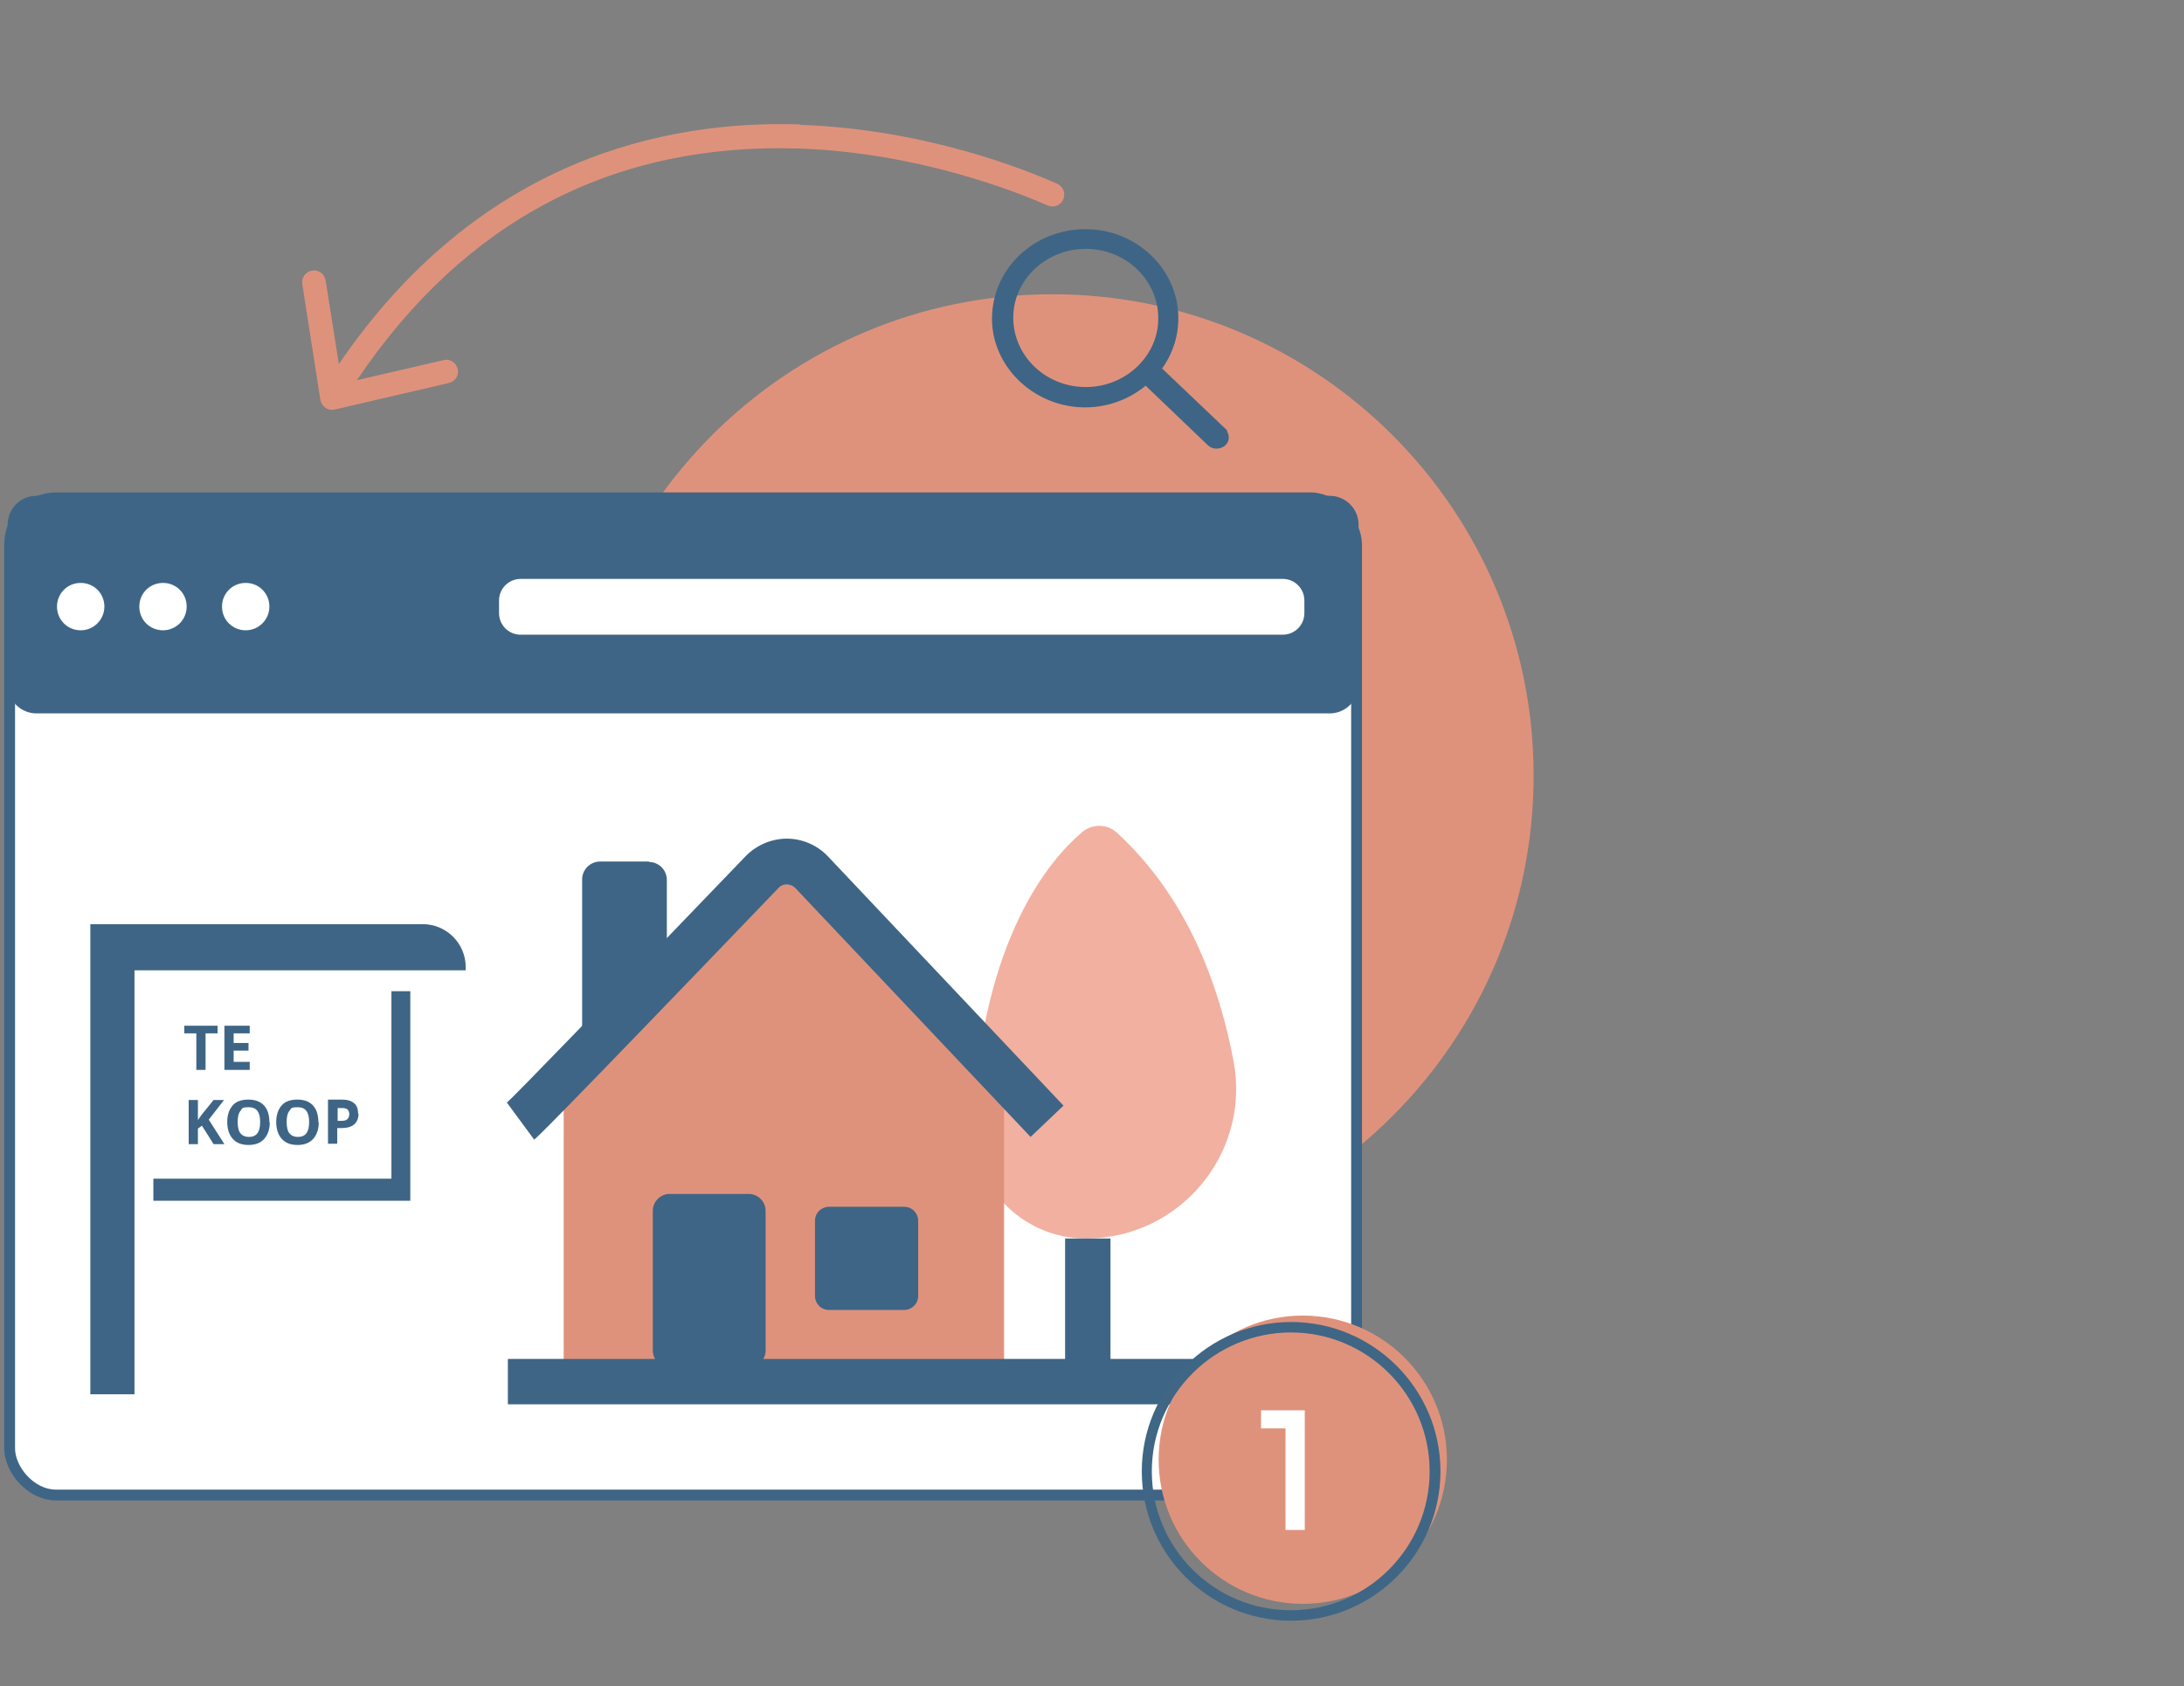
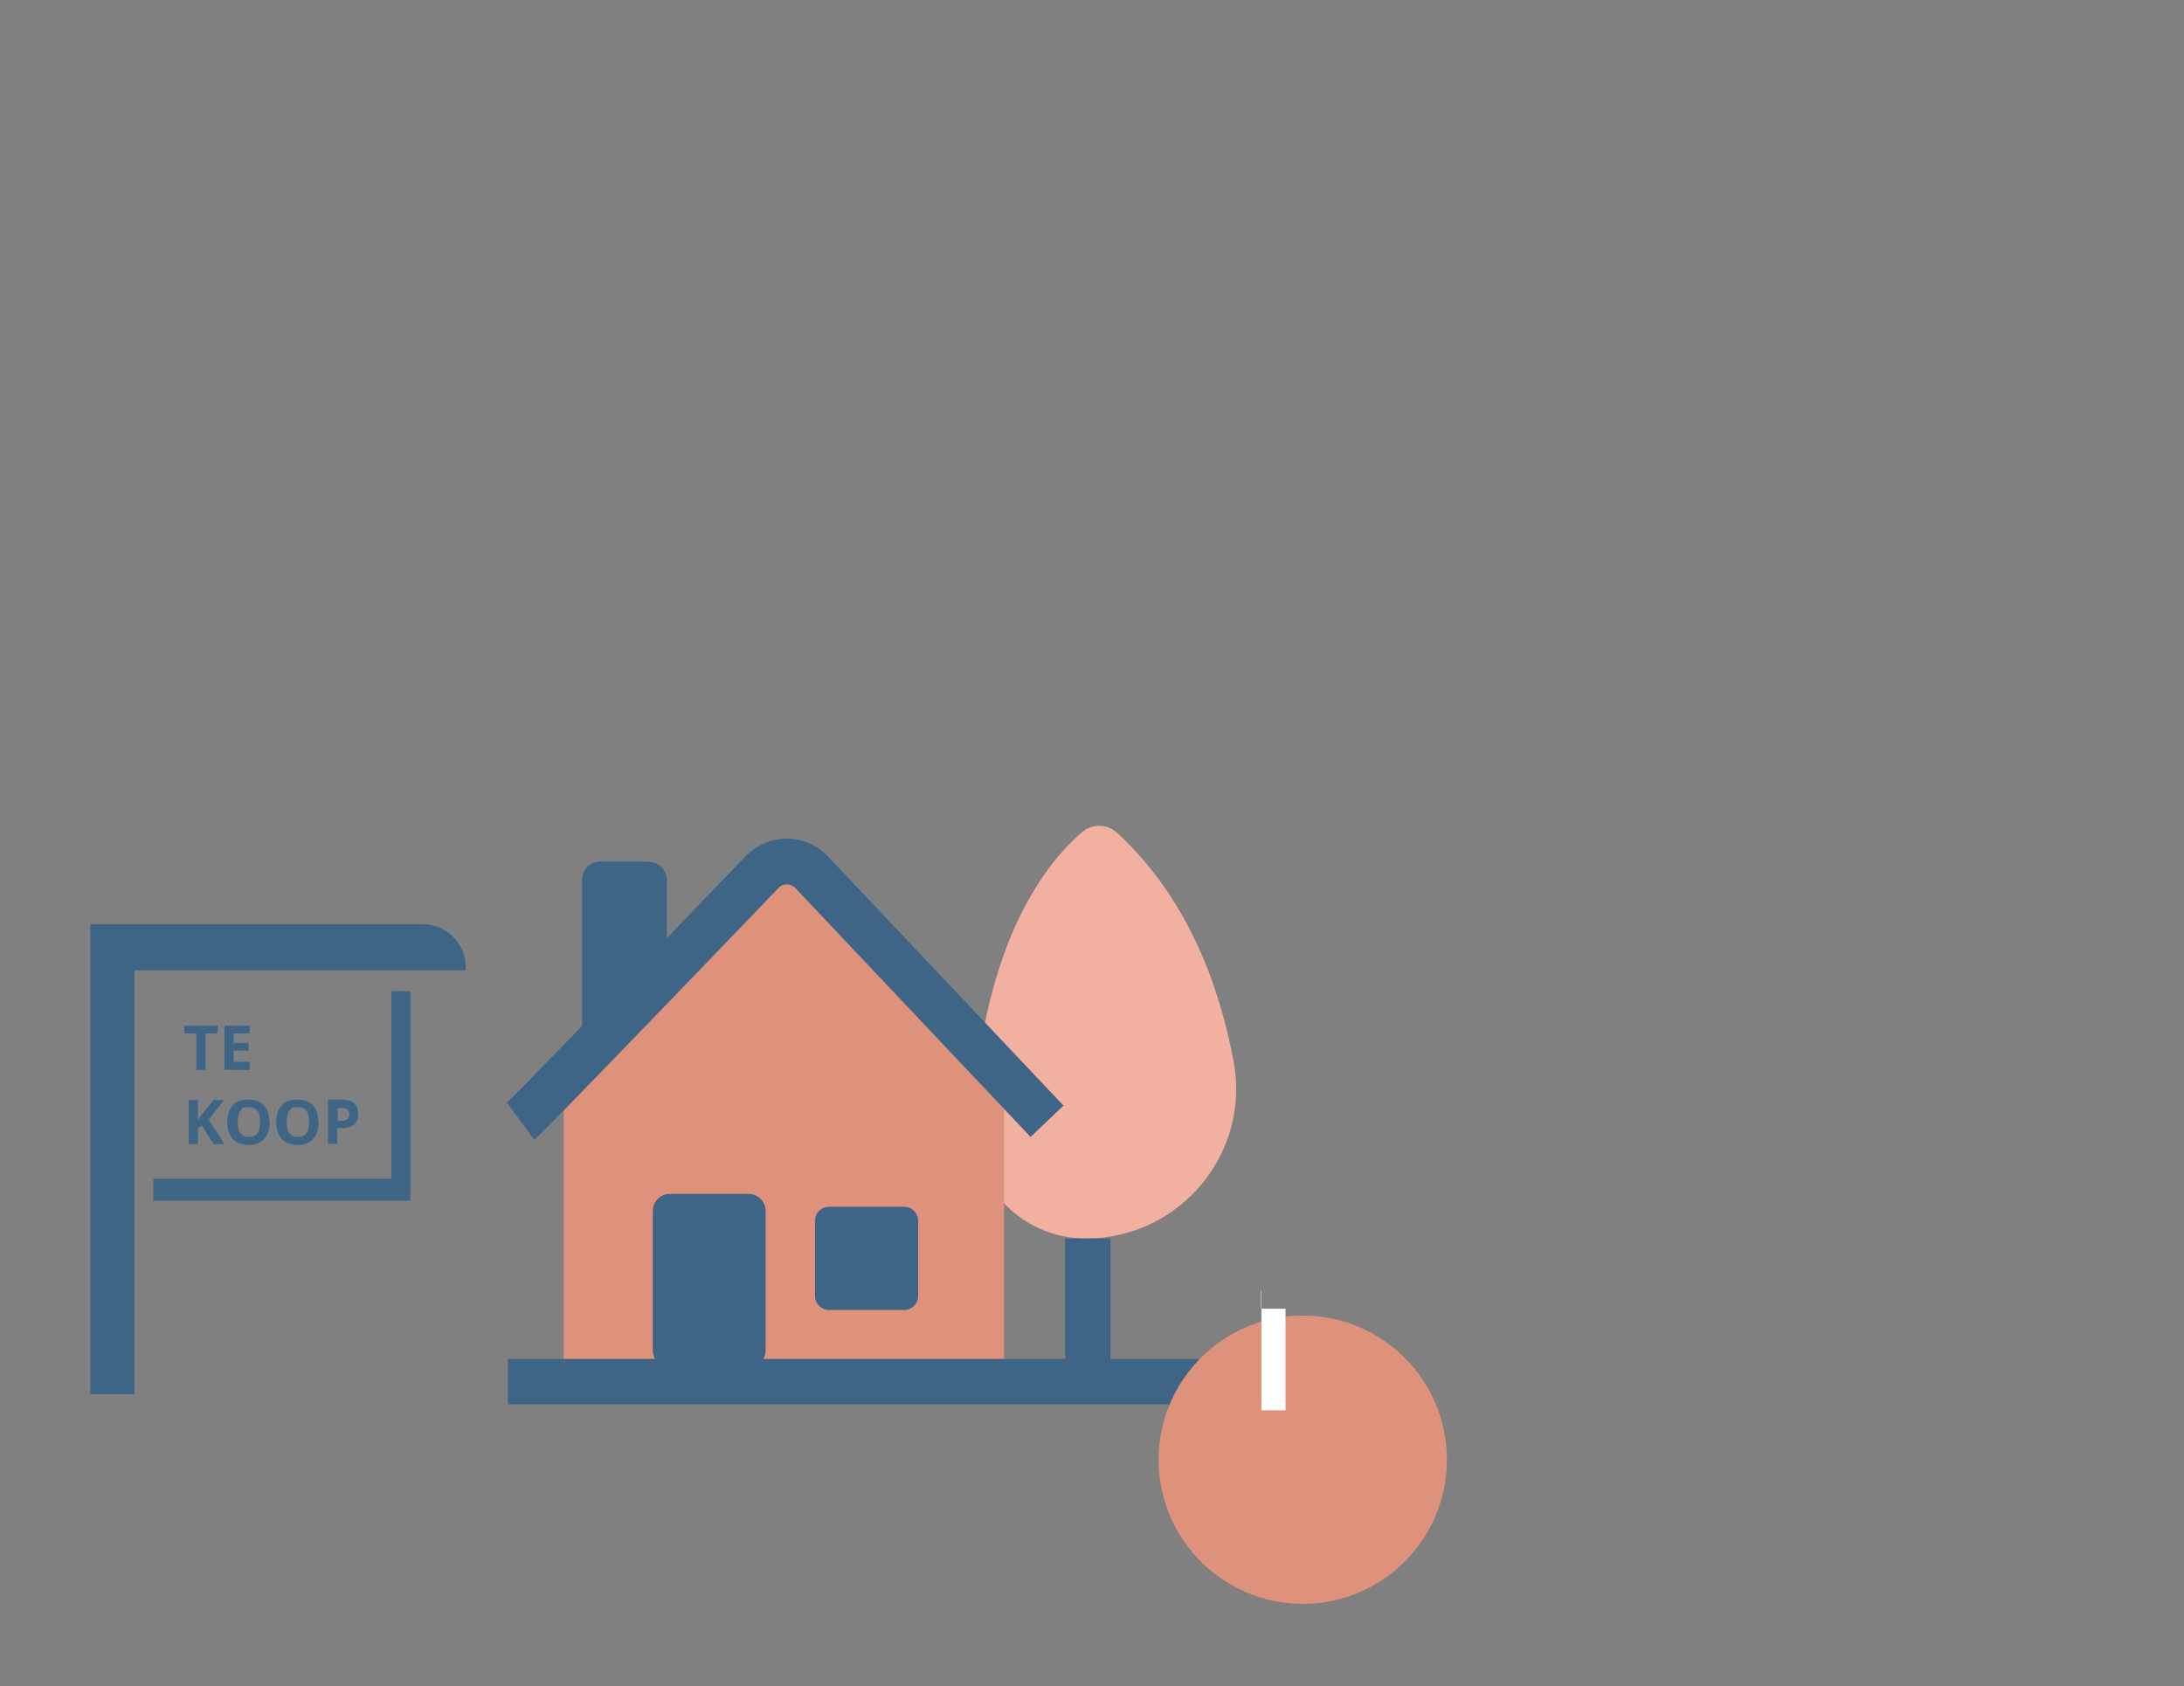
<svg xmlns="http://www.w3.org/2000/svg" id="Laag_1" version="1.1" viewBox="0 0 544 420">
  <rect x="0" y="0" width="544" height="420" fill="#808080" stroke="none" />
  <defs>
    <style>
      .st0, .st1 {
        fill: none;
      }

      .st2 {
        fill: #3c3c5b;
      }

      .st3 {
        fill: #df927b;
      }

      .st4 {
        isolation: isolate;
      }

      .st5 {
        stroke-width: 1.9px;
      }

      .st5, .st1, .st6 {
        stroke: #3e6585;
        stroke-miterlimit: 10;
      }

      .st5, .st6, .st7 {
        fill: #3e6585;
      }

      .st8 {
        clip-path: url(#clippath-1);
      }

      .st9 {
        clip-path: url(#clippath-3);
      }

      .st10 {
        clip-path: url(#clippath-4);
      }

      .st11 {
        clip-path: url(#clippath-2);
      }

      .st12 {
        clip-path: url(#clippath-5);
      }

      .st13 {
        fill: #fff;
      }

      .st1 {
        stroke-width: 2.7px;
      }

      .st14 {
        fill: #f2b0a0;
      }

      .st15 {
        clip-path: url(#clippath);
      }

      .st16 {
        fill: #3f6685;
      }
    </style>
    <clipPath id="clippath">
-       <rect class="st0" x="-23.1" y="30.9" width="405" height="343.4" />
-     </clipPath>
+       </clipPath>
    <clipPath id="clippath-1">
      <rect class="st0" x="-23.1" y="30.9" width="405" height="343.4" />
    </clipPath>
    <clipPath id="clippath-2">
      <rect class="st0" x="-23.1" y="30.9" width="405" height="343.4" />
    </clipPath>
    <clipPath id="clippath-3">
      <rect class="st0" x="-23.1" y="30.9" width="405" height="343.4" />
    </clipPath>
    <clipPath id="clippath-4">
      <circle class="st0" cx="324.5" cy="363.6" r="35.9" />
    </clipPath>
    <clipPath id="clippath-5">
      <rect class="st0" x="-119.7" y="-273.9" width="603.3" height="1868.8" />
    </clipPath>
  </defs>
  <g class="st15">
    <g>
      <path class="st3" d="M262.1,313.1c66.2,0,119.9-53.7,119.9-119.9s-53.7-119.9-119.9-119.9-119.9,53.7-119.9,119.9,53.7,119.9,119.9,119.9" />
-       <path class="st13" d="M326.3,372.4H13.9c-6.4,0-11.6-5.2-11.6-11.6v-225.3c0-6.4,5.2-11.6,11.6-11.6h312.4c6.4,0,11.6,5.2,11.6,11.6v225.3c0,6.4-5.2,11.6-11.6,11.6" />
      <rect class="st1" x="2.4" y="124" width="335.5" height="248.4" rx="11.6" ry="11.6" />
      <path class="st6" d="M331.2,124H9.1c-3.7,0-6.7,3-6.7,6.7v39.8c0,3.7,3,6.7,6.7,6.7h322.1c3.7,0,6.7-3,6.7-6.7v-39.8c0-3.7-3-6.7-6.7-6.7" />
      <path class="st13" d="M319.5,158.1h-189.8c-3,0-5.4-2.4-5.4-5.4v-3.1c0-3,2.4-5.4,5.4-5.4h189.8c3,0,5.4,2.4,5.4,5.4v3.1c0,3-2.4,5.4-5.4,5.4" />
      <path class="st13" d="M26,151.1c0,3.2-2.6,5.9-5.9,5.9s-5.9-2.6-5.9-5.9,2.6-5.9,5.9-5.9,5.9,2.6,5.9,5.9" />
      <path class="st13" d="M46.5,151.1c0,3.2-2.6,5.9-5.9,5.9s-5.9-2.6-5.9-5.9,2.6-5.9,5.9-5.9,5.9,2.6,5.9,5.9" />
      <path class="st13" d="M67.1,151.1c0,3.2-2.6,5.9-5.9,5.9s-5.9-2.6-5.9-5.9,2.6-5.9,5.9-5.9,5.9,2.6,5.9,5.9" />
      <path class="st3" d="M199.3,31c-33.4-1.1-80,8.5-114.9,59.7l-3.3-20.9c-.3-1.6-1.8-2.7-3.4-2.4-1.6.3-2.7,1.8-2.4,3.4l4.5,28.8c.3,1.7,1.9,2.8,3.6,2.4l28.4-6.6c1.6-.4,2.6-1.9,2.2-3.5s-1.9-2.6-3.5-2.2l-21.6,5c26.8-39.8,63.9-59.2,110.1-57.7,29.7,1,54.3,10.8,62,14.2,1.4.6,3.1,0,3.8-1.4h0c.7-1.5.1-3.3-1.4-4-8.1-3.6-33-13.6-64-14.7" />
-       <path class="st2" d="M272,97.3c-11.7.9-21.4-8.4-20.5-19.6.7-8.8,8.2-15.9,17.4-16.6,11.7-.9,21.4,8.4,20.5,19.6-.7,8.8-8.2,15.9-17.4,16.6M304.7,107.6l-16.5-15.7c3-3.9,4.7-8.8,4.3-14.1-.7-10.4-9.5-18.9-20.4-19.7-13.7-1-25,9.8-24,22.9.9,10.5,10,18.9,21,19.5,6.3.3,12-1.9,16.3-5.7l16.1,15.4c.8.8,2.2.8,3.1,0,.7-.7.7-1.8,0-2.5" />
      <path class="st5" d="M272,97.3c-11.7.9-21.4-8.4-20.5-19.6.7-8.8,8.2-15.9,17.4-16.6,11.7-.9,21.4,8.4,20.5,19.6-.7,8.8-8.2,15.9-17.4,16.6ZM304.7,107.6l-16.5-15.7c3-3.9,4.7-8.8,4.3-14.1-.7-10.4-9.5-18.9-20.4-19.7-13.7-1-25,9.8-24,22.9.9,10.5,10,18.9,21,19.5,6.3.3,12-1.9,16.3-5.7l16.1,15.4c.8.8,2.2.8,3.1,0,.7-.7.7-1.8,0-2.5h.1Z" />
    </g>
  </g>
  <g class="st8">
    <path class="st14" d="M270.5,308.5h0c23.3,0,41-21.1,36.8-44-3.6-19.2-11.6-41-29-57-2.4-2.3-6.2-2.4-8.8-.2-8.2,7-24.7,26.5-27.1,71.5-.9,16.1,11.9,29.7,28.1,29.7" />
  </g>
  <polygon class="st3" points="140.4 268.3 140.4 344.1 250.1 344.1 250.1 268 195.1 214.3 140.4 268.3" />
  <g class="st11">
    <g>
      <path class="st7" d="M133,283.8l-6.7-9.1s-.2.1-.3.2c2.1-1.8,24.9-25.4,59.7-61.6,2.7-2.8,6.5-4.4,10.3-4.4s7.6,1.6,10.3,4.5l58.6,62-8.2,7.8-58.6-62c-.8-.8-1.7-.9-2.1-.9h0c-.5,0-1.4.1-2.1.9-58.6,61-60.2,62.2-60.9,62.7" />
      <path class="st7" d="M186.5,297.4h-19.7c-2.3,0-4.2,1.9-4.2,4.2v34.8c0,2.3,1.9,4.2,4.2,4.2h19.7c2.3,0,4.2-1.9,4.2-4.2v-34.8c0-2.3-1.9-4.2-4.2-4.2" />
      <path class="st7" d="M225.2,326.3h-18.7c-2,0-3.5-1.6-3.5-3.5v-18.7c0-2,1.6-3.5,3.5-3.5h18.7c2,0,3.5,1.6,3.5,3.5v18.7c0,2-1.6,3.5-3.5,3.5" />
    </g>
  </g>
  <rect class="st7" x="126.5" y="338.5" width="187" height="11.3" />
  <rect class="st7" x="265.3" y="308.5" width="11.3" height="35.6" />
  <g class="st9">
    <g>
      <path class="st7" d="M161.7,214.6h-12.2c-2.5,0-4.5,2-4.5,4.5v37.9h1.3c11,0,19.8-8.9,19.8-19.8v-18c0-2.5-2-4.5-4.5-4.5" />
      <path class="st7" d="M22.5,230.1v117.2h11v-105.6h82.5v-.8c0-5.9-4.8-10.7-10.7-10.7H22.5Z" />
    </g>
  </g>
  <polygon class="st7" points="97.5 246.9 97.5 293.6 38.2 293.6 38.2 299.1 102.2 299.1 102.2 246.9 97.5 246.9" />
  <g class="st4">
    <g class="st4">
      <g class="st4">
        <path class="st7" d="M51.2,266.5h-2.3v-9.1h-3v-1.9h8.3v1.9h-3v9.1Z" />
        <path class="st7" d="M62.2,266.5h-6.3v-11h6.3v1.9h-4v2.4h3.7v1.9h-3.7v2.8h4v1.9Z" />
      </g>
    </g>
  </g>
  <g class="st4">
    <g class="st4">
      <g class="st4">
        <path class="st7" d="M55.8,285h-2.6l-2.9-4.6-1,.7v3.9h-2.3v-11h2.3v5l.9-1.3,3-3.7h2.6l-3.8,4.9,3.9,6.1Z" />
        <path class="st7" d="M67.2,279.5c0,1.8-.5,3.2-1.4,4.2-.9,1-2.2,1.5-3.9,1.5s-3-.5-3.9-1.5c-.9-1-1.4-2.4-1.4-4.2s.5-3.2,1.4-4.2,2.2-1.4,3.9-1.4,3,.5,3.9,1.5c.9,1,1.3,2.4,1.3,4.2ZM59.2,279.5c0,1.2.2,2.2.7,2.8.5.6,1.2.9,2.1.9,1.9,0,2.8-1.2,2.8-3.7s-.9-3.7-2.8-3.7-1.6.3-2.1.9-.7,1.5-.7,2.8Z" />
        <path class="st7" d="M79.4,279.5c0,1.8-.5,3.2-1.4,4.2-.9,1-2.2,1.5-3.9,1.5s-3-.5-3.9-1.5c-.9-1-1.4-2.4-1.4-4.2s.5-3.2,1.4-4.2,2.2-1.4,3.9-1.4,3,.5,3.9,1.5c.9,1,1.3,2.4,1.3,4.2ZM71.4,279.5c0,1.2.2,2.2.7,2.8.5.6,1.2.9,2.1.9,1.9,0,2.8-1.2,2.8-3.7s-.9-3.7-2.8-3.7-1.6.3-2.1.9-.7,1.5-.7,2.8Z" />
        <path class="st7" d="M89.3,277.4c0,1.2-.4,2.1-1.1,2.7-.7.6-1.8.9-3.2.9h-1v3.9h-2.3v-11h3.5c1.3,0,2.3.3,3,.9.7.6,1,1.4,1,2.6ZM84.1,279.2h.8c.7,0,1.3-.1,1.6-.4s.5-.7.5-1.2-.1-.9-.4-1.2-.8-.4-1.4-.4h-1.1v3.3Z" />
      </g>
    </g>
  </g>
  <rect class="st0" width="544" height="420" />
  <g id="Laag_1-2">
    <g class="st10">
      <g class="st12">
        <rect class="st3" x="285.7" y="324.7" width="77.8" height="77.8" />
      </g>
    </g>
-     <path class="st16" d="M321.6,403.7c-20.6,0-37.2-16.7-37.2-37.2s16.7-37.2,37.2-37.2,37.2,16.7,37.2,37.2-16.7,37.2-37.2,37.2ZM321.6,331.9c-19.1,0-34.7,15.5-34.7,34.6s15.5,34.6,34.6,34.6,34.6-15.5,34.6-34.6h0c0-19.1-15.5-34.6-34.6-34.6h.1Z" />
  </g>
-   <path class="st13" d="M314.2,351.3h10.8v29.8h-4.8v-25.3h-6.1v-4.5h.1Z" />
+   <path class="st13" d="M314.2,351.3h10.8h-4.8v-25.3h-6.1v-4.5h.1Z" />
</svg>